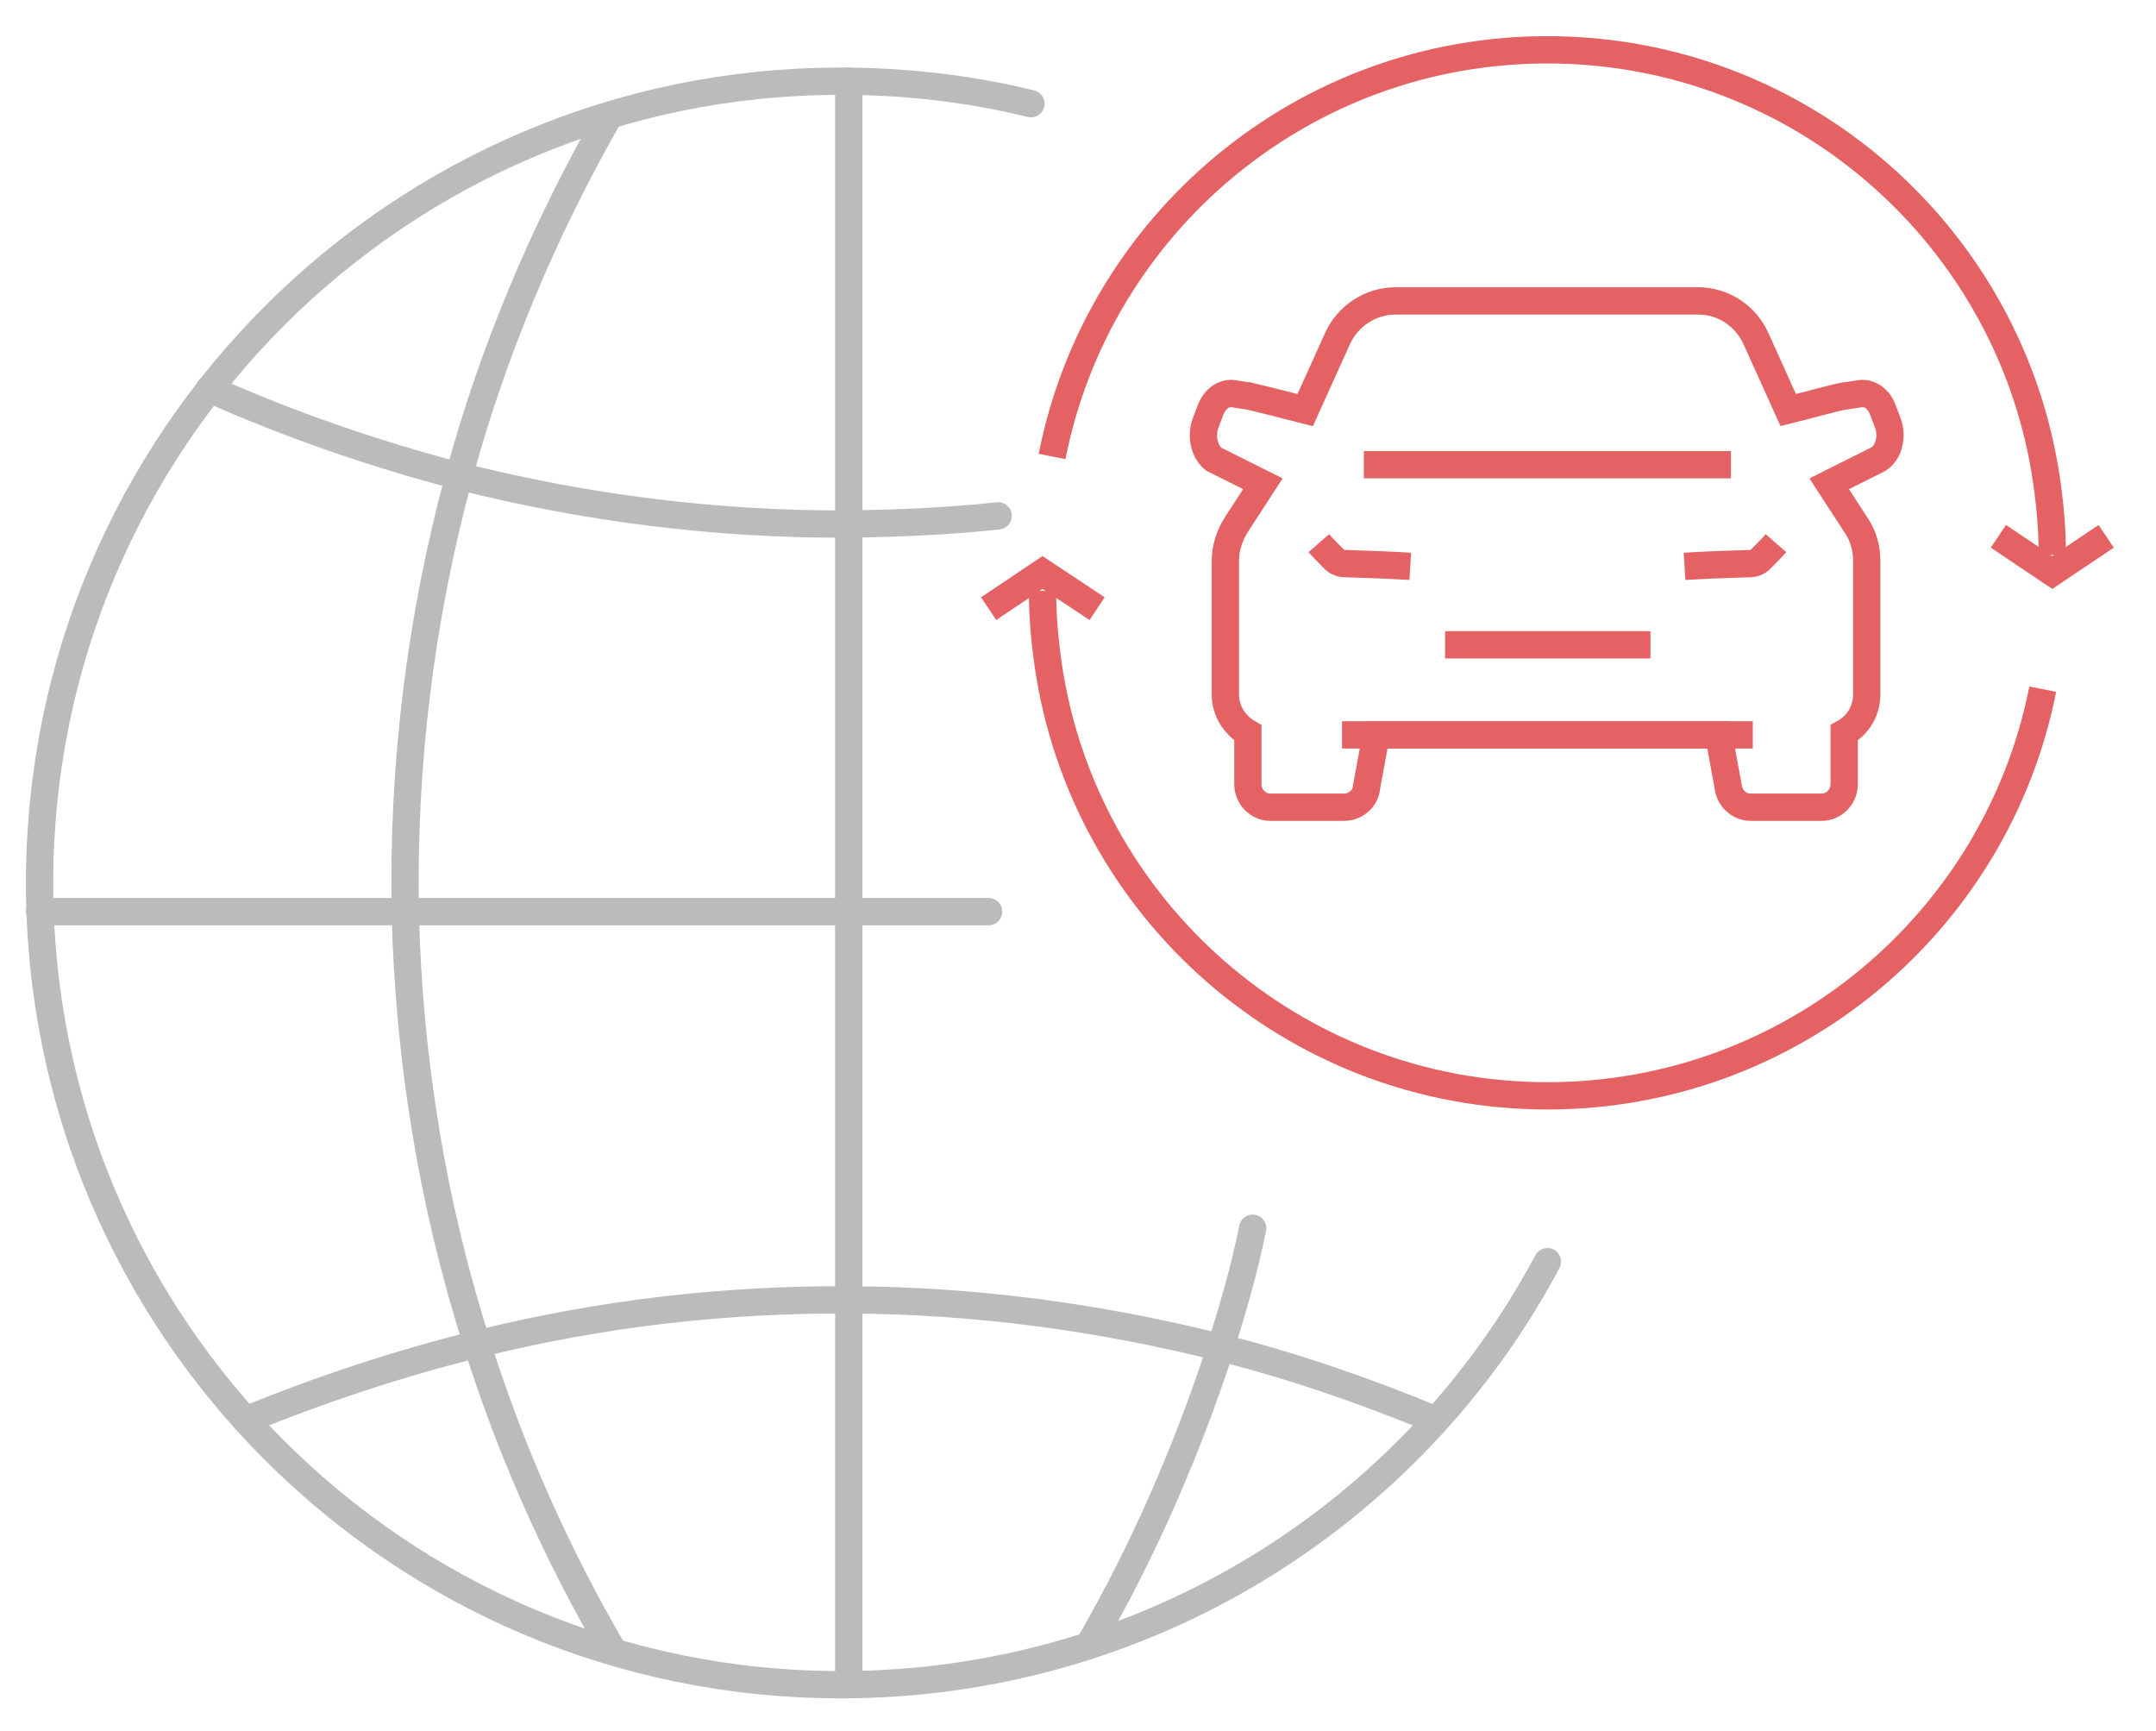
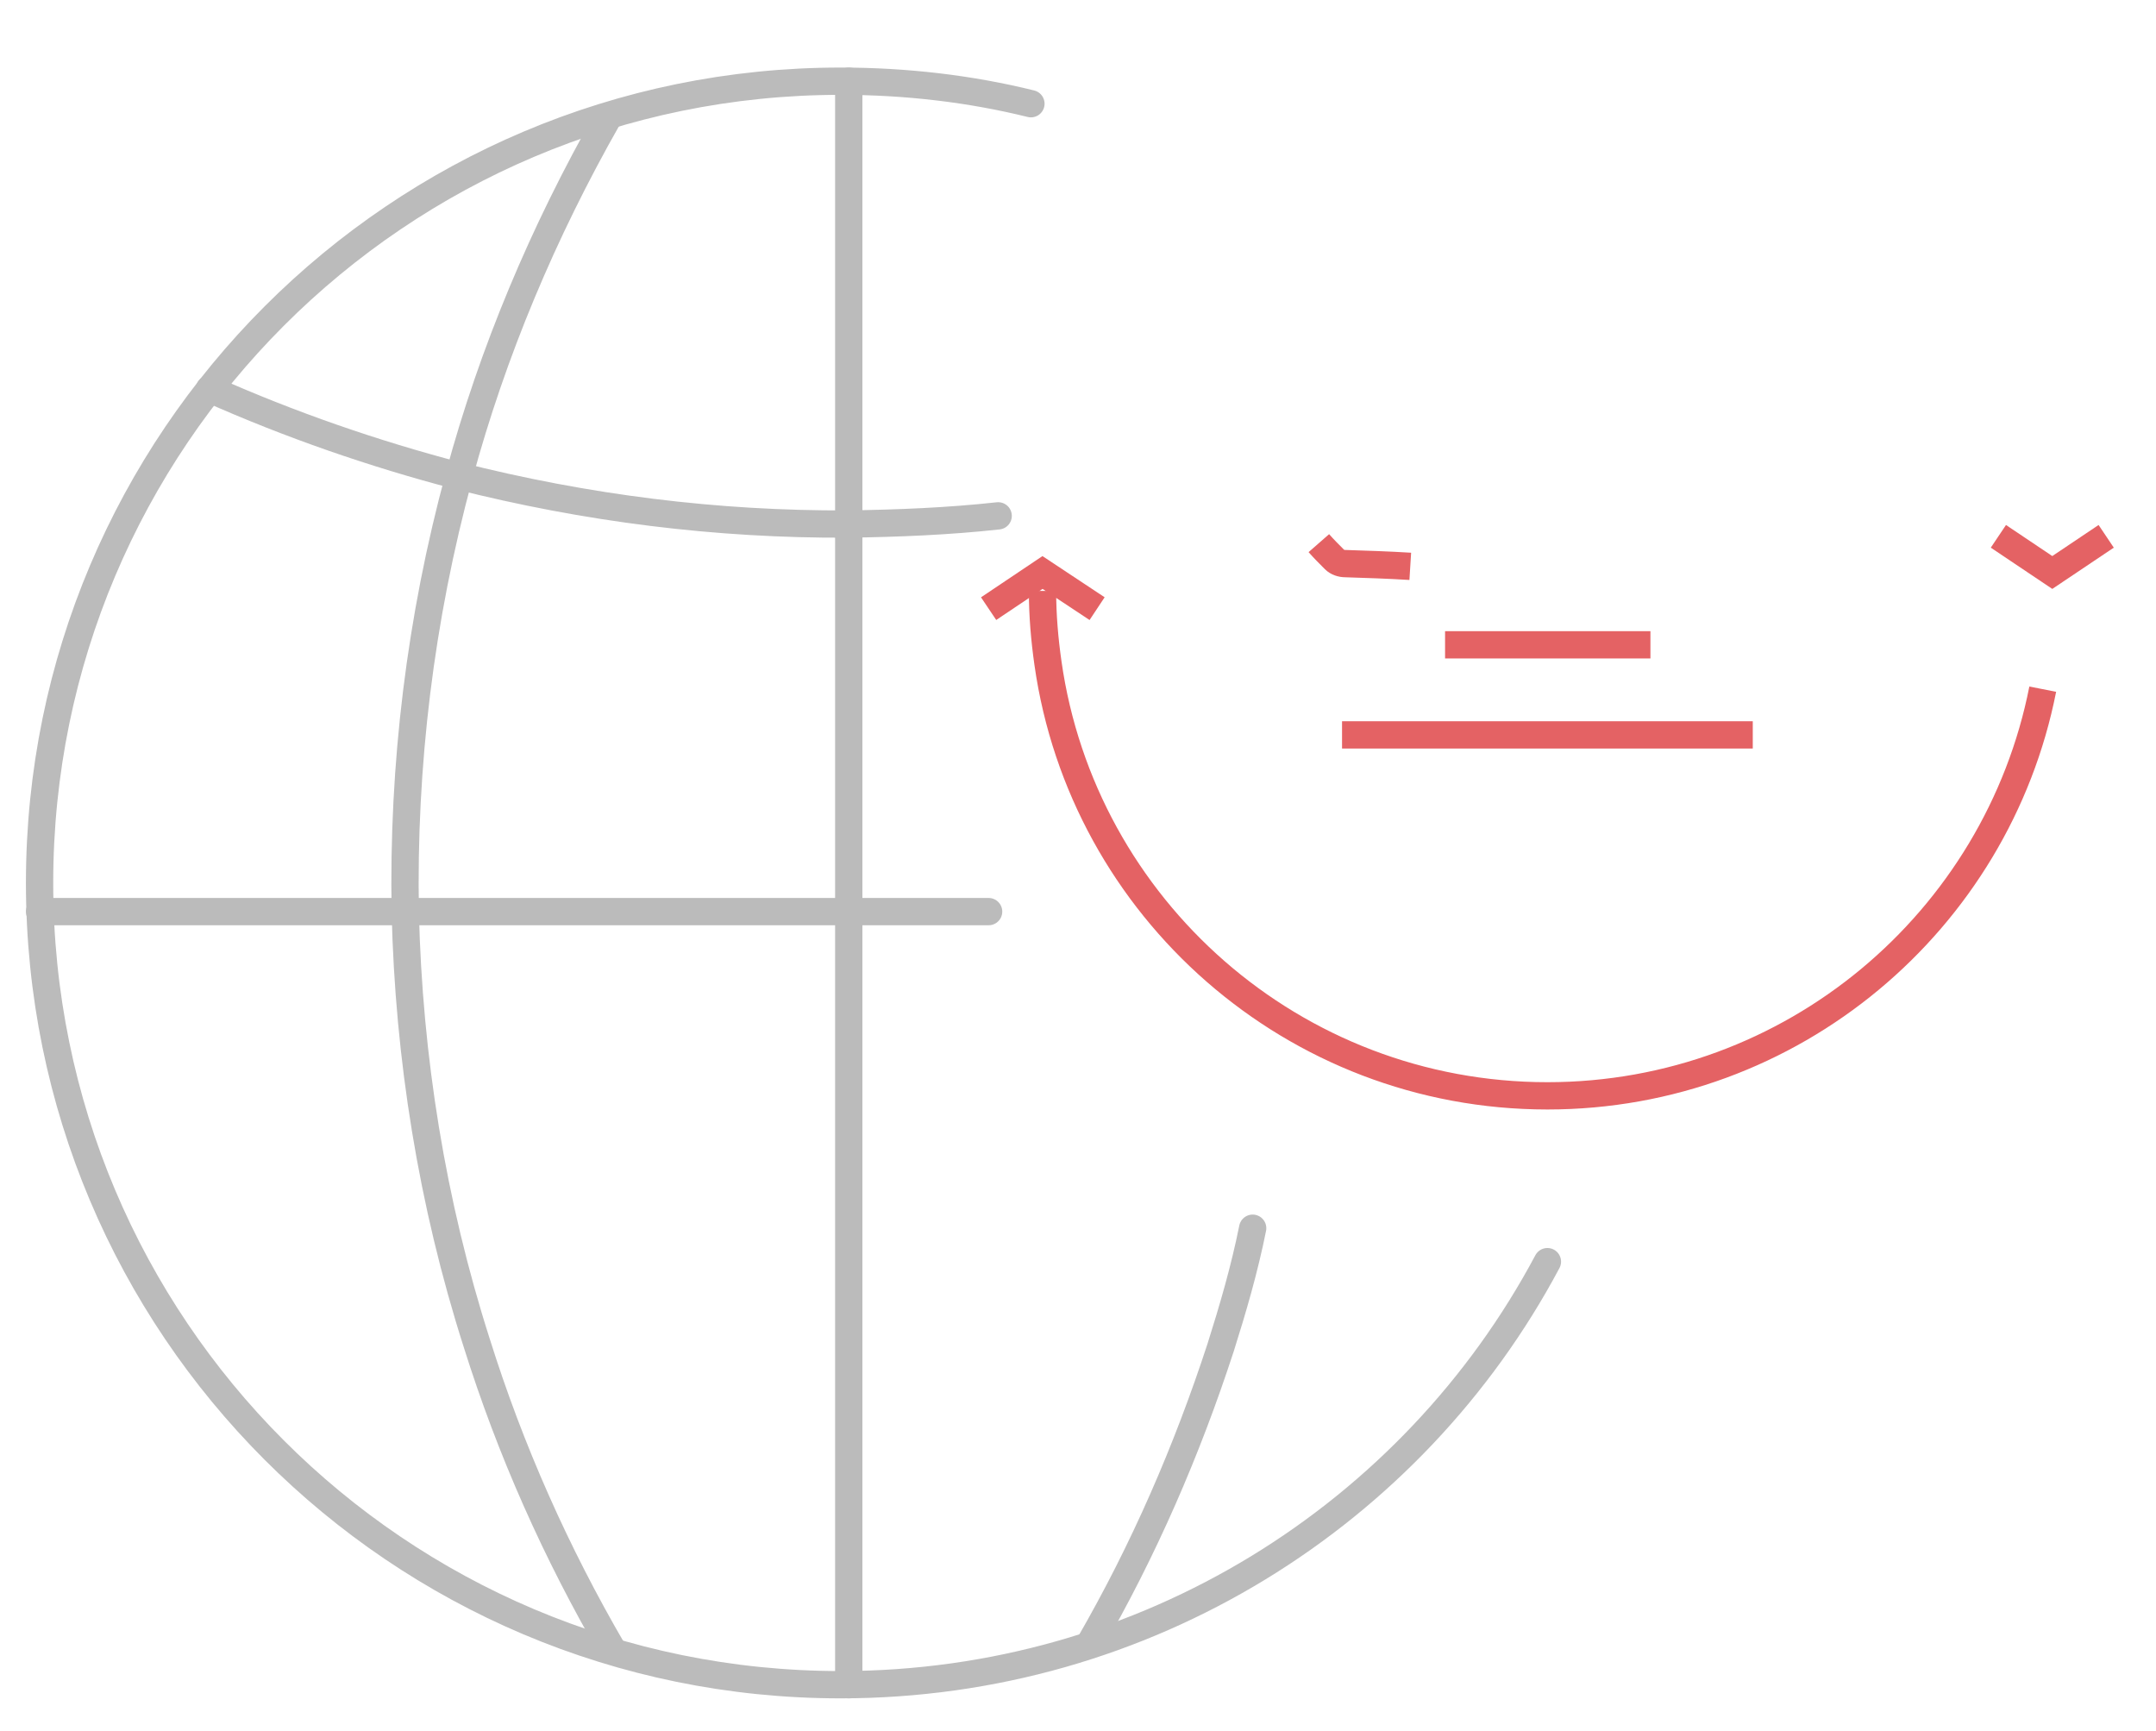
<svg xmlns="http://www.w3.org/2000/svg" version="1.1" id="Layer_1" x="0px" y="0px" viewBox="0 0 316 253.7" style="enable-background:new 0 0 316 253.7;" xml:space="preserve">
  <style type="text/css">
	.st0{fill:none;stroke:#BBBBBB;stroke-width:4;stroke-linecap:round;stroke-linejoin:round;stroke-miterlimit:10;}
	.st1{fill:none;stroke:#E46264;stroke-width:4;stroke-miterlimit:10;}
</style>
  <g>
    <g>
      <line class="st0" x1="144.9" y1="133.6" x2="5.8" y2="133.6" />
      <path class="st0" d="M146.3,75.6c-7.3,0.8-14.7,1.1-22,1.2c-19.2,0.1-38.4-2.3-57.3-7.1l0,0C54.8,66.5,42.6,62.3,30.7,57" />
      <path class="st0" d="M160.4,18" />
      <path class="st0" d="M159.6,241.1c8.1-14,14.4-28.6,19.3-43.6c1.8-5.7,3.5-11.5,4.7-17.5" />
      <path class="st0" d="M89.9,242c-8.4-14.4-15.1-29.5-20-45.1c-6.6-20.6-10-42-10.5-63.2c-0.4-21.6,2.2-43,7.9-64l0,0    C72.2,51.6,79.6,34,89.1,17.3" />
-       <path class="st0" d="M210.4,208.1c-10.4-4.3-20.8-7.9-31.5-10.6c-17.9-4.5-36-6.9-54.4-7s-36.6,2-54.6,6.5    c-11.4,2.8-22.8,6.6-33.9,11.1" />
      <line class="st0" x1="124.4" y1="246.9" x2="124.4" y2="11.9" />
      <path class="st0" d="M226.8,184.9c-19.7,37-58.8,62-103.6,62c-64.9,0-117.4-52.6-117.4-117.5S58.4,11.9,123.2,11.9    c9.6,0,19,1.1,27.9,3.3" />
    </g>
  </g>
  <g>
    <g>
      <line class="st1" x1="211.8" y1="94.5" x2="241.9" y2="94.5" />
-       <line class="st1" x1="253.7" y1="68.1" x2="199.9" y2="68.1" />
-       <path class="st1" d="M260.3,79.6c-0.7,0.8-1.5,1.6-2.3,2.4c-0.4,0.4-1,0.6-1.6,0.6c-3.1,0.1-6.3,0.2-9.5,0.4" />
      <path class="st1" d="M193.3,79.6c0.7,0.8,1.5,1.6,2.3,2.4c0.4,0.4,1,0.6,1.6,0.6c3.1,0.1,6.3,0.2,9.5,0.4" />
-       <path class="st1" d="M276.7,62l-0.8-2.1c-0.6-1.5-1.9-2.4-3.3-2.2c-0.6,0.1-1.2,0.2-1.9,0.3c-0.1,0-0.2,0-0.2,0    c-1.3,0.2-5.2,1.3-8.4,2.1l-4.7-10.4c-1.5-3.4-4.8-5.6-8.5-5.6h-44.4c-3.6,0-7,2.2-8.5,5.6l-4.7,10.4c-3.1-0.8-7.1-1.8-8.4-2.1    c-0.1,0-0.2,0-0.2,0c-0.7-0.1-1.3-0.2-1.9-0.3c-1.3-0.2-2.6,0.6-3.3,2.2l-0.8,2.1c-0.7,1.9-0.2,4.2,1.2,5.3l7.2,3.6l-3.9,6    c-1,1.6-1.6,3.4-1.6,5.3v19.6c0,2.4,1.4,4.5,3.3,5.6v7.5c0,1.9,1.5,3.4,3.3,3.4H197c1.7,0,3.2-1.3,3.3-3l1.4-7.6h50.2l1.4,7.6    c0.2,1.7,1.6,3,3.3,3H267c1.8,0,3.3-1.5,3.3-3.4v-7.5c2-1.1,3.3-3.2,3.3-5.6V82.2c0-1.9-0.5-3.7-1.6-5.3l-3.9-6l7.2-3.6    C276.9,66.3,277.4,63.9,276.7,62z" />
      <line class="st1" x1="196.7" y1="107.7" x2="256.9" y2="107.7" />
    </g>
-     <path class="st1" d="M300.8,81.3c0-3.6-0.3-7.1-0.8-10.6c-5.1-35.9-36-63.4-73.2-63.4c-35.9,0-65.9,25.6-72.6,59.6" />
    <path class="st1" d="M152.8,86.6c0,3.6,0.3,7.1,0.8,10.6c5.1,35.9,36,63.4,73.2,63.4c35.9,0,65.9-25.6,72.6-59.6" />
    <polyline class="st1" points="292.9,78.6 300.8,83.9 308.7,78.6  " />
    <polyline class="st1" points="144.9,89.2 152.8,83.9 160.8,89.2  " />
  </g>
</svg>